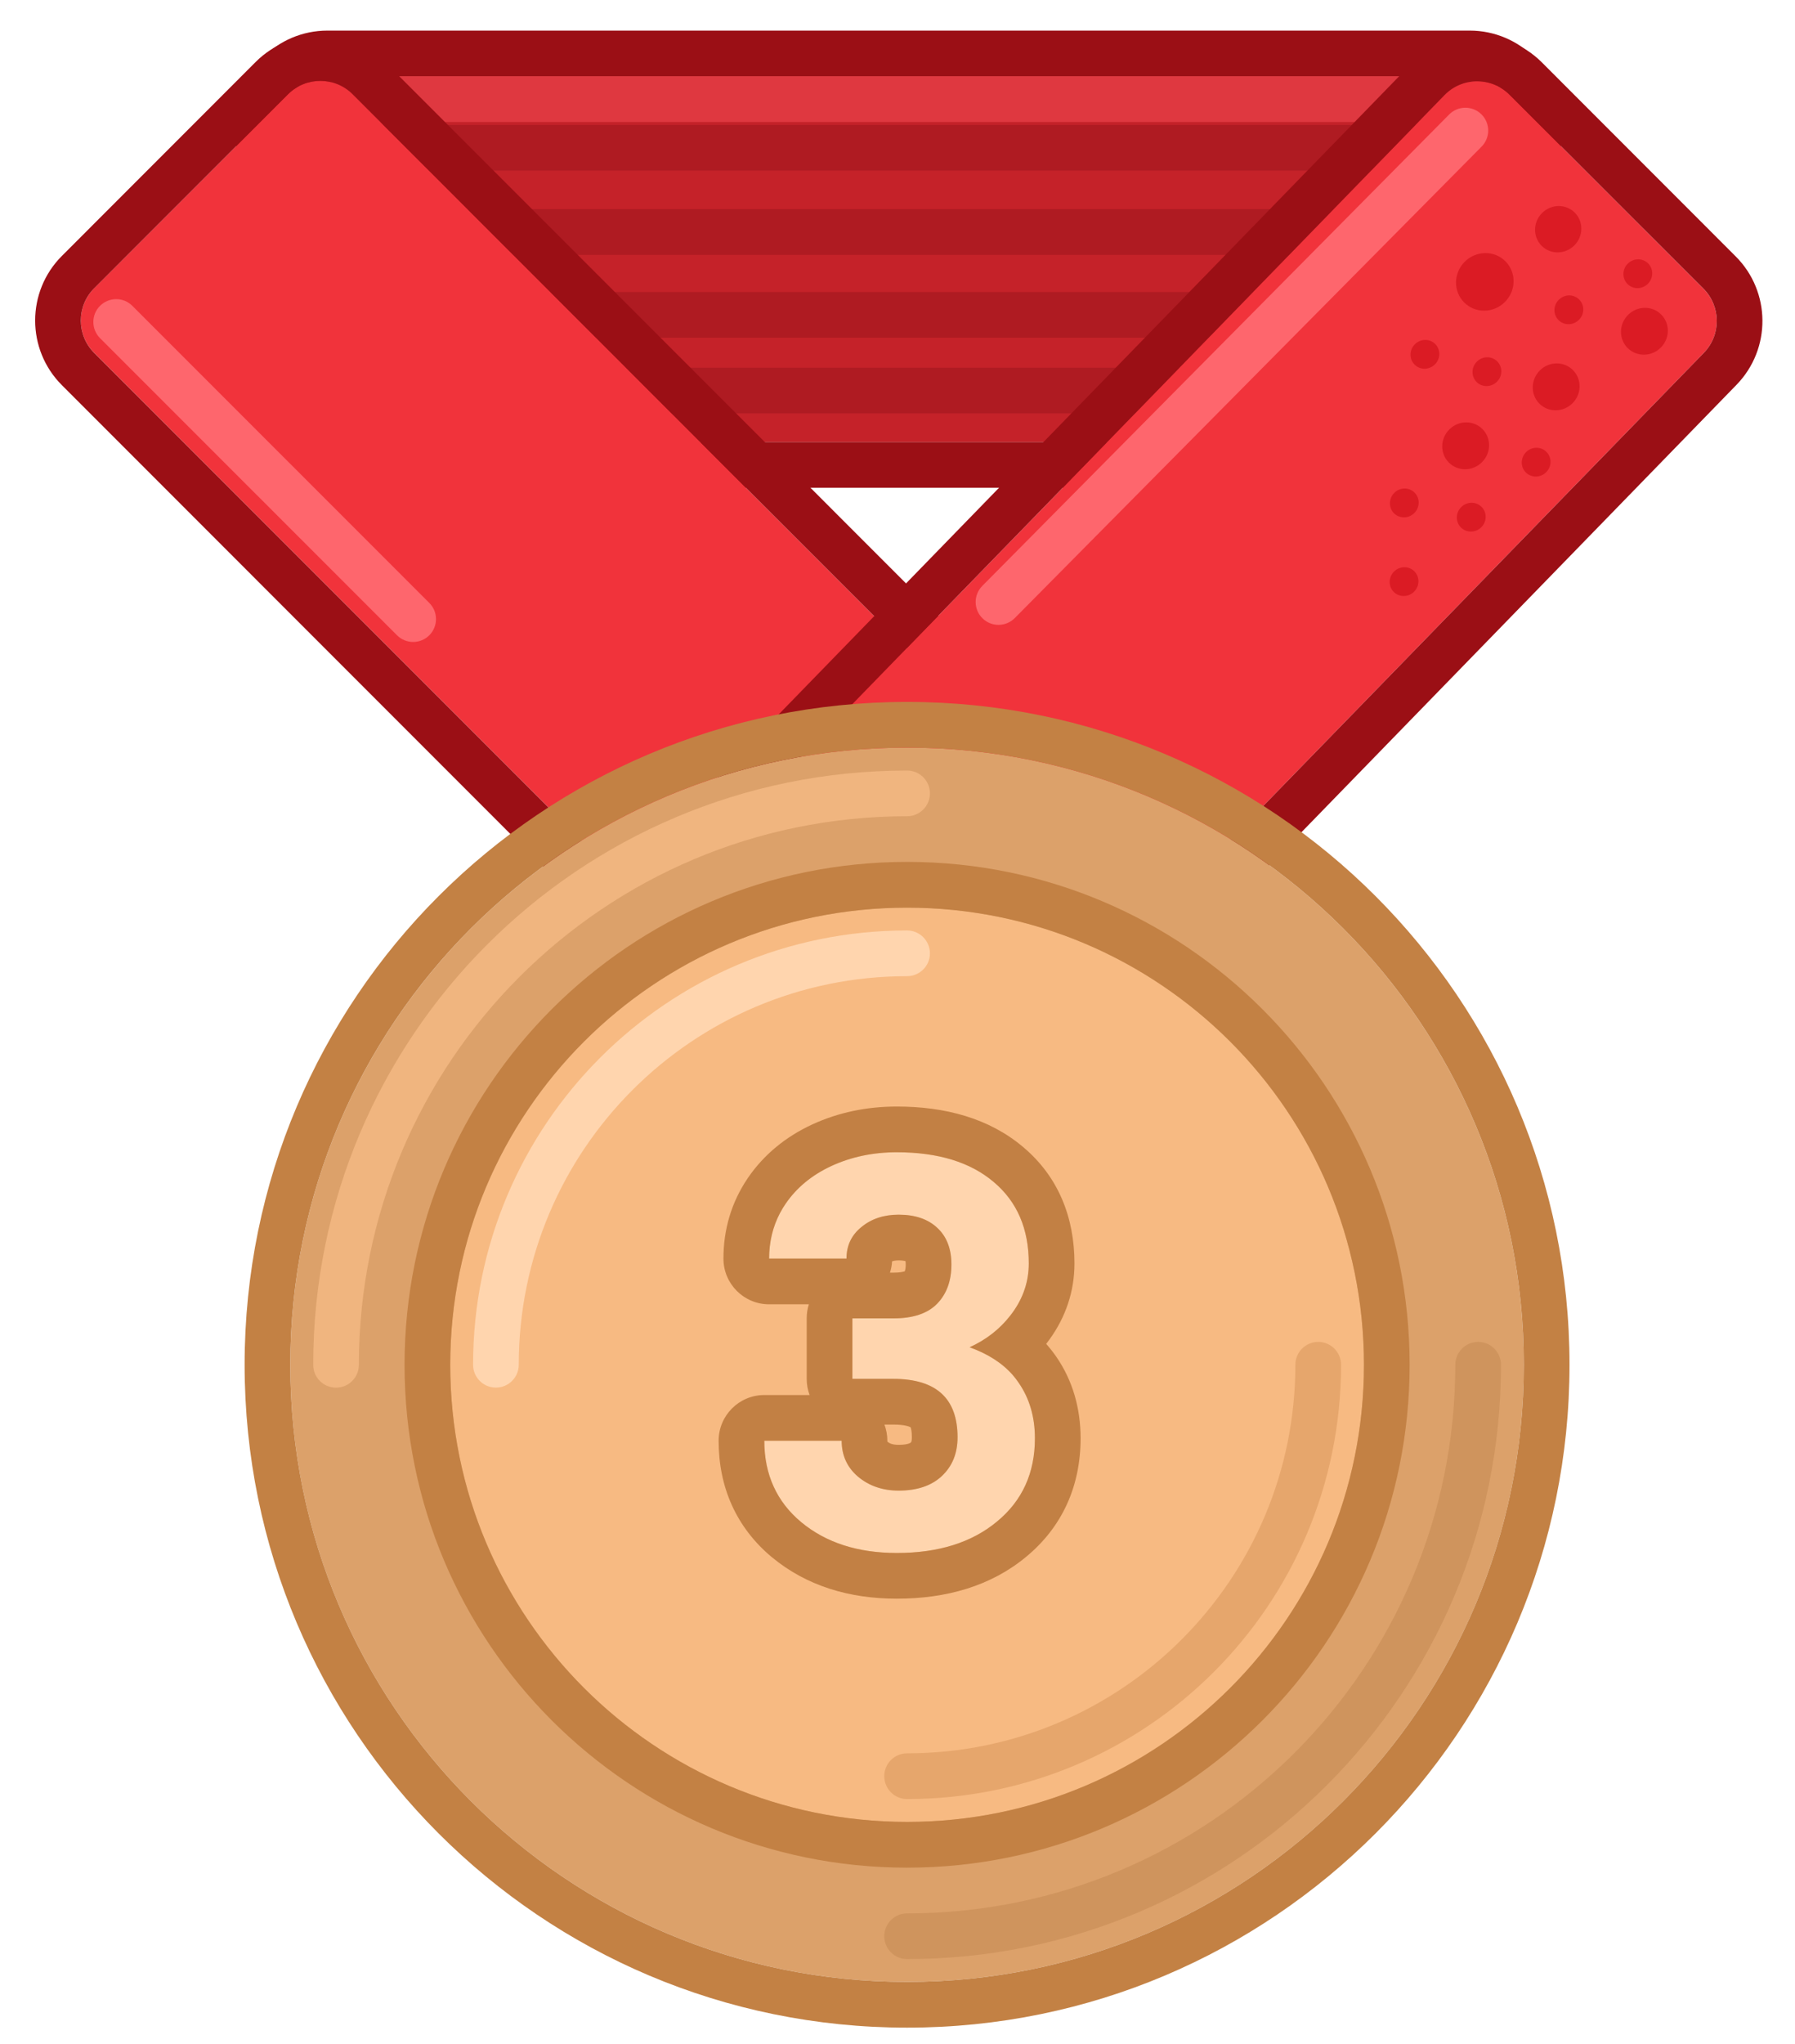
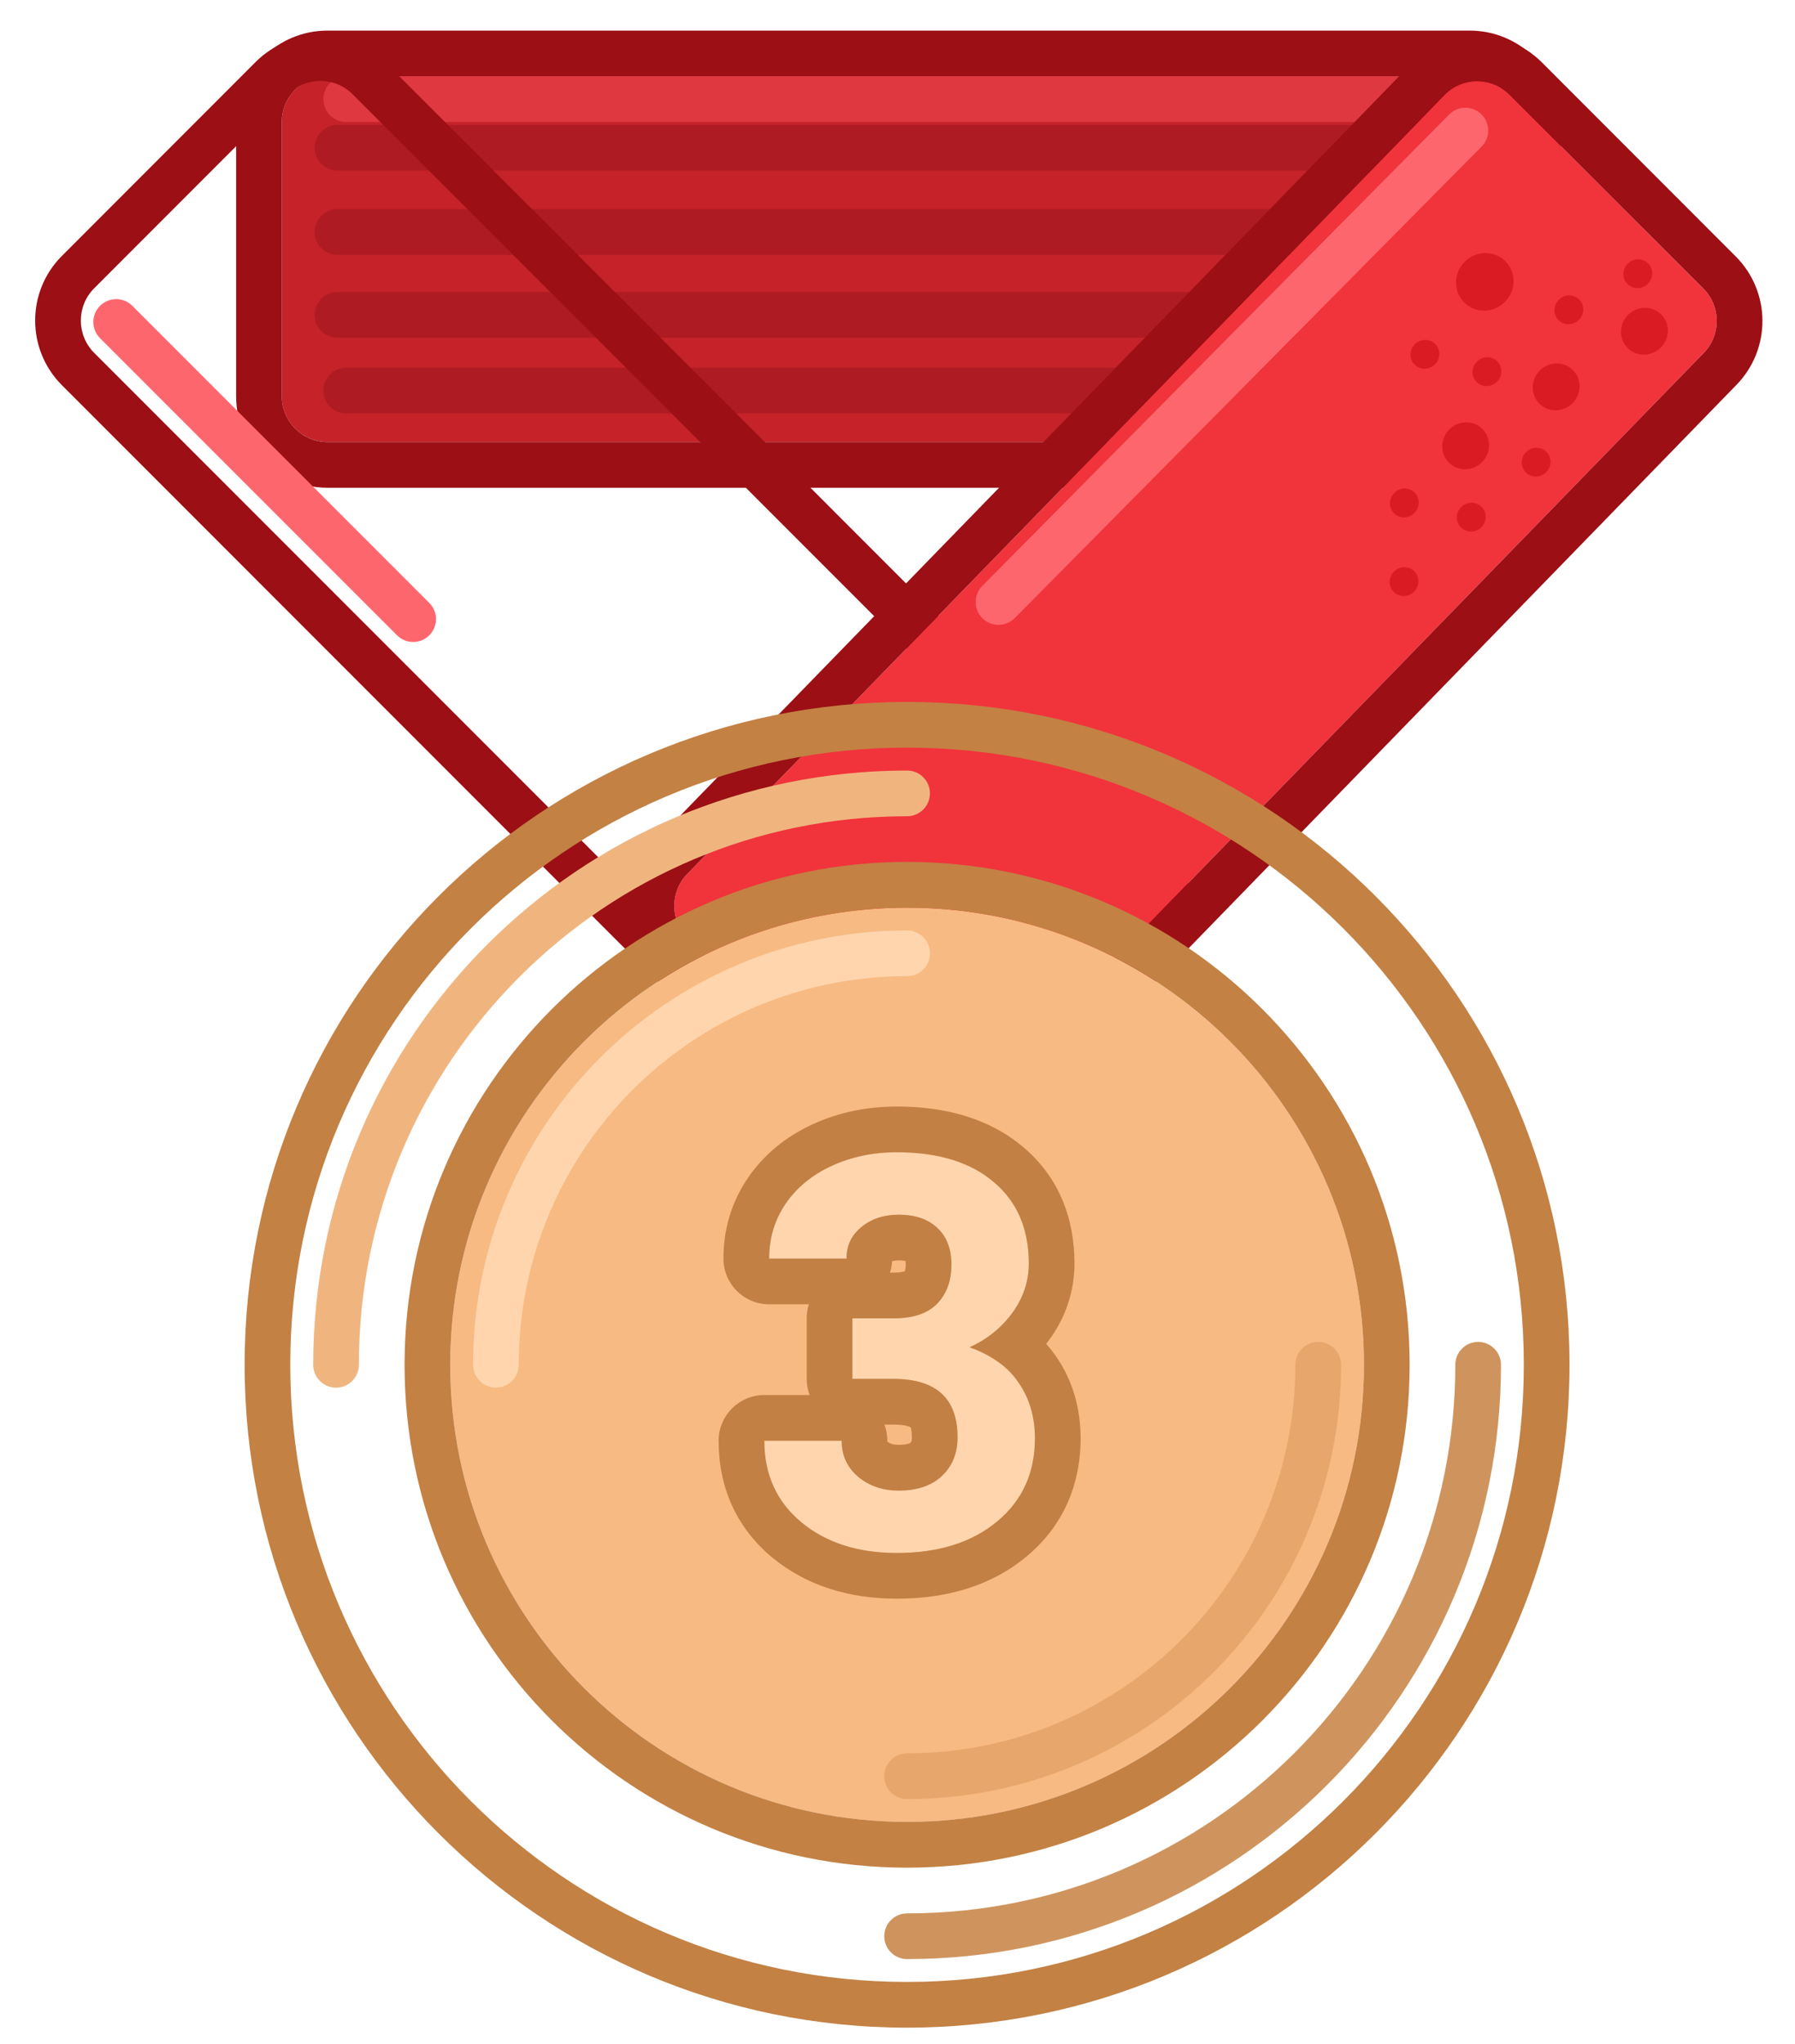
<svg xmlns="http://www.w3.org/2000/svg" width="29" height="33" viewBox="0 0 29 33" fill="none">
  <path d="M23.743 1.231C24.151 1.231 24.481 1.562 24.481 1.97L24.481 6.398C24.481 6.806 24.151 7.136 23.743 7.136L5.291 7.136C4.883 7.136 4.553 6.806 4.553 6.398L4.553 1.97C4.553 1.562 4.883 1.231 5.291 1.231L23.743 1.231Z" fill="#C52229" />
  <path fill-rule="evenodd" clip-rule="evenodd" d="M25.22 1.97L25.22 6.398C25.22 7.214 24.559 7.875 23.744 7.875L5.291 7.875C4.476 7.875 3.815 7.214 3.815 6.398L3.815 1.97C3.815 1.155 4.476 0.494 5.291 0.494L23.744 0.494C24.559 0.494 25.22 1.155 25.22 1.97ZM24.482 1.97C24.482 1.562 24.151 1.232 23.744 1.232L5.291 1.232C4.884 1.232 4.553 1.562 4.553 1.97L4.553 6.398C4.553 6.806 4.884 7.137 5.291 7.137L23.744 7.137C24.151 7.137 24.482 6.806 24.482 6.398L24.482 1.97Z" fill="#9B0F15" />
  <path fill-rule="evenodd" clip-rule="evenodd" d="M5.224 1.6C5.224 1.397 5.389 1.231 5.593 1.231H23.651C23.855 1.231 24.02 1.397 24.02 1.6C24.02 1.804 23.855 1.97 23.651 1.97H5.593C5.389 1.97 5.224 1.804 5.224 1.6Z" fill="#DF3840" />
  <path fill-rule="evenodd" clip-rule="evenodd" d="M5.083 3.746C5.083 3.542 5.249 3.376 5.453 3.376H23.511C23.715 3.376 23.88 3.542 23.88 3.746C23.88 3.949 23.715 4.115 23.511 4.115H5.453C5.249 4.115 5.083 3.949 5.083 3.746Z" fill="#AF1B22" />
  <path fill-rule="evenodd" clip-rule="evenodd" d="M5.083 2.385C5.083 2.181 5.249 2.016 5.453 2.016H23.511C23.715 2.016 23.88 2.181 23.88 2.385C23.88 2.588 23.715 2.754 23.511 2.754H5.453C5.249 2.754 5.083 2.588 5.083 2.385Z" fill="#AF1B22" />
  <path fill-rule="evenodd" clip-rule="evenodd" d="M5.083 5.084C5.083 4.88 5.249 4.715 5.453 4.715H23.511C23.715 4.715 23.88 4.88 23.88 5.084C23.88 5.288 23.715 5.453 23.511 5.453H5.453C5.249 5.453 5.083 5.288 5.083 5.084Z" fill="#AF1B22" />
  <path fill-rule="evenodd" clip-rule="evenodd" d="M5.224 6.306C5.224 6.102 5.389 5.937 5.593 5.937H23.651C23.855 5.937 24.02 6.102 24.02 6.306C24.02 6.51 23.855 6.675 23.651 6.675H5.593C5.389 6.675 5.224 6.51 5.224 6.306Z" fill="#AF1B22" />
-   <path d="M5.697 1.522C5.409 1.234 4.942 1.234 4.653 1.522L1.522 4.653C1.234 4.942 1.234 5.409 1.522 5.697L14.111 18.286C14.399 18.575 14.867 18.575 15.155 18.286L18.286 15.155C18.575 14.867 18.575 14.399 18.286 14.111L5.697 1.522Z" fill="#F1333B" />
  <path fill-rule="evenodd" clip-rule="evenodd" d="M4.131 1L1 4.132C0.424 4.708 0.424 5.643 1 6.219L13.589 18.809C14.166 19.385 15.1 19.385 15.677 18.809L18.808 15.677C19.385 15.101 19.385 14.166 18.808 13.59L6.219 1C5.643 0.424 4.708 0.424 4.131 1ZM4.653 1.522C4.942 1.234 5.409 1.234 5.697 1.522L18.286 14.111C18.575 14.4 18.575 14.867 18.286 15.155L15.155 18.287C14.867 18.575 14.399 18.575 14.111 18.287L1.522 5.698C1.234 5.409 1.234 4.942 1.522 4.654L4.653 1.522Z" fill="#9B0F15" />
  <path d="M23.337 1.536C23.624 1.241 24.097 1.238 24.388 1.529L27.52 4.661C27.805 4.946 27.808 5.408 27.527 5.697L15.292 18.272C15.005 18.567 14.532 18.57 14.241 18.279L11.11 15.148C10.824 14.863 10.821 14.401 11.103 14.111L23.337 1.536Z" fill="#F1333B" />
  <path fill-rule="evenodd" clip-rule="evenodd" d="M24.91 1.007L28.041 4.139C28.612 4.709 28.619 5.633 28.056 6.212L15.821 18.787C15.247 19.377 14.301 19.383 13.719 18.801L10.588 15.67C10.017 15.099 10.011 14.175 10.574 13.597L22.808 1.022C23.382 0.432 24.328 0.425 24.91 1.007ZM24.388 1.529C24.097 1.238 23.624 1.241 23.337 1.536L11.103 14.111C10.821 14.401 10.824 14.862 11.11 15.148L14.241 18.279C14.532 18.57 15.005 18.567 15.292 18.272L27.527 5.697C27.808 5.408 27.805 4.946 27.52 4.66L24.388 1.529Z" fill="#9B0F15" />
  <path fill-rule="evenodd" clip-rule="evenodd" d="M23.934 1.846C24.079 1.99 24.08 2.223 23.936 2.368L16.394 9.98C16.25 10.124 16.017 10.126 15.872 9.982C15.727 9.839 15.726 9.605 15.87 9.46L23.412 1.849C23.555 1.704 23.789 1.703 23.934 1.846Z" fill="#FE666D" />
  <path fill-rule="evenodd" clip-rule="evenodd" d="M1.616 4.938C1.761 4.794 1.994 4.794 2.138 4.938L6.936 9.735C7.08 9.879 7.08 10.113 6.936 10.257C6.792 10.401 6.558 10.401 6.414 10.257L1.616 5.46C1.472 5.315 1.472 5.082 1.616 4.938Z" fill="#FE666D" />
-   <path d="M25.435 3.962C25.287 4.11 25.051 4.113 24.907 3.969C24.762 3.824 24.765 3.588 24.913 3.44C25.061 3.292 25.297 3.289 25.442 3.433C25.586 3.578 25.583 3.814 25.435 3.962Z" fill="#DB1B24" />
  <path d="M24.313 4.876C24.129 5.06 23.835 5.063 23.656 4.884C23.476 4.705 23.48 4.41 23.664 4.226C23.848 4.043 24.142 4.039 24.321 4.218C24.501 4.398 24.497 4.692 24.313 4.876Z" fill="#DB1B24" />
  <path d="M25.509 5.164C25.417 5.256 25.27 5.258 25.18 5.169C25.09 5.079 25.092 4.932 25.184 4.84C25.276 4.748 25.423 4.746 25.513 4.836C25.603 4.925 25.601 5.073 25.509 5.164Z" fill="#DB1B24" />
  <path d="M22.85 8.283C22.758 8.375 22.611 8.376 22.521 8.287C22.432 8.197 22.434 8.05 22.526 7.958C22.617 7.866 22.765 7.864 22.854 7.954C22.944 8.044 22.942 8.191 22.85 8.283Z" fill="#DB1B24" />
  <path d="M24.185 6.163C24.093 6.255 23.946 6.257 23.856 6.168C23.767 6.078 23.768 5.931 23.86 5.839C23.952 5.747 24.099 5.745 24.189 5.835C24.279 5.924 24.277 6.072 24.185 6.163Z" fill="#DB1B24" />
  <path d="M22.846 9.553C22.754 9.645 22.607 9.647 22.517 9.557C22.428 9.468 22.43 9.32 22.522 9.228C22.613 9.137 22.761 9.135 22.85 9.224C22.94 9.314 22.938 9.461 22.846 9.553Z" fill="#DB1B24" />
  <path d="M23.183 5.883C23.091 5.975 22.944 5.977 22.854 5.887C22.765 5.798 22.767 5.65 22.858 5.559C22.95 5.467 23.098 5.465 23.187 5.554C23.277 5.644 23.275 5.791 23.183 5.883Z" fill="#DB1B24" />
  <path d="M23.932 8.513C23.84 8.604 23.693 8.606 23.603 8.517C23.513 8.427 23.515 8.28 23.607 8.188C23.699 8.096 23.846 8.094 23.936 8.184C24.026 8.274 24.024 8.421 23.932 8.513Z" fill="#DB1B24" />
  <path d="M26.623 4.582C26.531 4.674 26.384 4.676 26.294 4.586C26.205 4.496 26.206 4.349 26.298 4.257C26.39 4.165 26.538 4.164 26.627 4.253C26.717 4.343 26.715 4.49 26.623 4.582Z" fill="#DB1B24" />
  <path d="M25.406 6.51C25.256 6.66 25.016 6.663 24.87 6.517C24.725 6.371 24.728 6.131 24.877 5.982C25.027 5.832 25.266 5.829 25.412 5.975C25.558 6.121 25.555 6.361 25.406 6.51Z" fill="#DB1B24" />
  <path d="M26.831 5.613C26.682 5.762 26.442 5.765 26.296 5.619C26.15 5.473 26.153 5.234 26.303 5.084C26.453 4.935 26.692 4.932 26.838 5.078C26.984 5.224 26.981 5.463 26.831 5.613Z" fill="#DB1B24" />
  <path d="M23.943 7.462C23.794 7.612 23.554 7.615 23.408 7.469C23.262 7.323 23.265 7.083 23.415 6.934C23.564 6.784 23.804 6.781 23.95 6.927C24.096 7.073 24.093 7.313 23.943 7.462Z" fill="#DB1B24" />
  <path d="M24.98 7.624C24.888 7.716 24.741 7.718 24.651 7.628C24.562 7.539 24.564 7.392 24.655 7.3C24.747 7.208 24.895 7.206 24.984 7.296C25.074 7.385 25.072 7.533 24.98 7.624Z" fill="#DB1B24" />
-   <path d="M24.619 22.036C24.619 27.539 20.158 32 14.655 32C9.152 32 4.69 27.539 4.69 22.036C4.69 16.532 9.152 12.071 14.655 12.071C20.158 12.071 24.619 16.532 24.619 22.036Z" fill="#DCA16A" />
  <path fill-rule="evenodd" clip-rule="evenodd" d="M25.357 22.035C25.357 27.946 20.565 32.738 14.655 32.738C8.744 32.738 3.952 27.946 3.952 22.035C3.952 16.125 8.744 11.333 14.655 11.333C20.565 11.333 25.357 16.125 25.357 22.035ZM14.655 32C20.158 32 24.619 27.538 24.619 22.035C24.619 16.532 20.158 12.071 14.655 12.071C9.151 12.071 4.69 16.532 4.69 22.035C4.69 27.538 9.151 32 14.655 32Z" fill="#C38144" />
  <path fill-rule="evenodd" clip-rule="evenodd" d="M5.429 22.405C5.225 22.405 5.06 22.24 5.06 22.036C5.06 16.736 9.356 12.441 14.655 12.441C14.859 12.441 15.024 12.606 15.024 12.809C15.024 13.013 14.859 13.179 14.655 13.179C9.763 13.179 5.798 17.144 5.798 22.036C5.798 22.24 5.633 22.405 5.429 22.405Z" fill="#F0B57F" />
  <path fill-rule="evenodd" clip-rule="evenodd" d="M23.881 21.666C24.085 21.666 24.25 21.832 24.25 22.036C24.25 27.335 19.954 31.631 14.655 31.631C14.451 31.631 14.286 31.466 14.286 31.262C14.286 31.058 14.451 30.893 14.655 30.893C19.546 30.893 23.512 26.927 23.512 22.036C23.512 21.832 23.677 21.666 23.881 21.666Z" fill="#CF945D" />
  <path d="M22.036 22.036C22.036 26.112 18.731 29.417 14.655 29.417C10.579 29.417 7.274 26.112 7.274 22.036C7.274 17.959 10.579 14.655 14.655 14.655C18.731 14.655 22.036 17.959 22.036 22.036Z" fill="#F7BA82" />
  <path fill-rule="evenodd" clip-rule="evenodd" d="M22.774 22.036C22.774 26.52 19.139 30.155 14.655 30.155C10.171 30.155 6.536 26.52 6.536 22.036C6.536 17.552 10.171 13.916 14.655 13.916C19.139 13.916 22.774 17.552 22.774 22.036ZM14.655 29.416C18.731 29.416 22.036 26.112 22.036 22.036C22.036 17.959 18.731 14.655 14.655 14.655C10.578 14.655 7.274 17.959 7.274 22.036C7.274 26.112 10.578 29.416 14.655 29.416Z" fill="#C38144" />
  <path fill-rule="evenodd" clip-rule="evenodd" d="M14.655 28.309C18.119 28.309 20.928 25.5 20.928 22.035C20.928 21.832 21.094 21.666 21.297 21.666C21.501 21.666 21.666 21.832 21.666 22.035C21.666 25.908 18.527 29.047 14.655 29.047C14.451 29.047 14.286 28.882 14.286 28.678C14.286 28.474 14.451 28.309 14.655 28.309Z" fill="#E6A66C" />
  <path fill-rule="evenodd" clip-rule="evenodd" d="M14.655 15.761C11.19 15.761 8.381 18.57 8.381 22.035C8.381 22.239 8.215 22.404 8.012 22.404C7.808 22.404 7.643 22.239 7.643 22.035C7.643 18.163 10.782 15.023 14.655 15.023C14.858 15.023 15.024 15.189 15.024 15.393C15.024 15.596 14.858 15.761 14.655 15.761Z" fill="#FFD5AE" />
  <path d="M13.771 21.286H14.437C14.754 21.286 14.989 21.207 15.142 21.048C15.295 20.889 15.371 20.679 15.371 20.417C15.371 20.163 15.295 19.965 15.142 19.824C14.992 19.683 14.784 19.612 14.519 19.612C14.28 19.612 14.079 19.678 13.918 19.811C13.757 19.941 13.676 20.111 13.676 20.321H12.426C12.426 19.993 12.514 19.699 12.69 19.439C12.869 19.177 13.117 18.972 13.434 18.825C13.754 18.678 14.105 18.605 14.489 18.605C15.155 18.605 15.677 18.765 16.055 19.084C16.432 19.402 16.621 19.84 16.621 20.399C16.621 20.688 16.533 20.953 16.357 21.195C16.181 21.437 15.951 21.623 15.665 21.753C16.02 21.88 16.284 22.07 16.457 22.324C16.633 22.578 16.721 22.877 16.721 23.223C16.721 23.783 16.516 24.231 16.106 24.568C15.7 24.906 15.161 25.074 14.489 25.074C13.86 25.074 13.346 24.909 12.945 24.577C12.547 24.245 12.348 23.807 12.348 23.262H13.598C13.598 23.499 13.686 23.692 13.862 23.842C14.041 23.992 14.26 24.067 14.519 24.067C14.816 24.067 15.048 23.989 15.216 23.833C15.386 23.675 15.471 23.465 15.471 23.206C15.471 22.578 15.125 22.263 14.433 22.263H13.771V21.286Z" fill="#FFD5AE" />
  <path fill-rule="evenodd" clip-rule="evenodd" d="M13.068 21.059H12.426C12.018 21.059 11.688 20.729 11.688 20.321C11.688 19.852 11.816 19.413 12.079 19.025L12.08 19.023C12.341 18.64 12.697 18.352 13.123 18.155L13.125 18.154C13.55 17.959 14.008 17.866 14.489 17.866C15.268 17.866 15.979 18.054 16.53 18.52C17.098 18.997 17.359 19.655 17.359 20.399C17.359 20.849 17.218 21.265 16.954 21.629C16.937 21.652 16.92 21.675 16.902 21.698C16.96 21.763 17.014 21.832 17.065 21.905C17.335 22.297 17.458 22.747 17.458 23.223C17.458 23.989 17.166 24.651 16.577 25.137C16.005 25.611 15.284 25.812 14.489 25.812C13.726 25.812 13.034 25.608 12.474 25.145L12.472 25.144C11.896 24.664 11.61 24.013 11.61 23.262C11.61 22.855 11.94 22.524 12.348 22.524H13.08C13.05 22.443 13.033 22.355 13.033 22.263V21.286C13.033 21.207 13.045 21.131 13.068 21.059ZM14.289 23.001C14.319 23.082 14.336 23.17 14.336 23.262C14.336 23.268 14.336 23.273 14.336 23.276C14.337 23.277 14.338 23.277 14.338 23.278C14.369 23.303 14.415 23.328 14.519 23.328C14.604 23.328 14.655 23.317 14.681 23.308C14.703 23.301 14.71 23.295 14.712 23.293M14.289 23.001H14.432C14.616 23.001 14.691 23.033 14.711 23.044C14.712 23.045 14.712 23.046 14.713 23.048C14.72 23.067 14.732 23.114 14.732 23.206C14.732 23.254 14.725 23.275 14.723 23.279C14.722 23.282 14.721 23.283 14.721 23.284C14.72 23.285 14.717 23.288 14.712 23.293M16.106 24.568C16.516 24.231 16.72 23.782 16.72 23.223C16.72 22.877 16.632 22.577 16.456 22.324C16.428 22.282 16.397 22.242 16.364 22.203C16.194 22.009 15.961 21.859 15.665 21.753C15.932 21.631 16.151 21.461 16.322 21.241C16.334 21.226 16.346 21.21 16.357 21.195C16.533 20.953 16.621 20.687 16.621 20.399C16.621 19.84 16.432 19.401 16.054 19.084C15.677 18.764 15.155 18.604 14.489 18.604C14.105 18.604 13.754 18.678 13.434 18.825C13.116 18.972 12.868 19.177 12.69 19.439C12.658 19.486 12.629 19.534 12.603 19.583C12.485 19.806 12.426 20.052 12.426 20.321H13.676C13.676 20.111 13.756 19.941 13.918 19.811C14.079 19.678 14.28 19.612 14.519 19.612C14.784 19.612 14.992 19.683 15.142 19.824C15.295 19.965 15.371 20.163 15.371 20.416C15.371 20.679 15.295 20.889 15.142 21.048C14.989 21.206 14.754 21.286 14.437 21.286H13.771V22.263H14.432C15.124 22.263 15.47 22.577 15.47 23.206C15.47 23.465 15.385 23.674 15.215 23.833C15.048 23.989 14.816 24.067 14.519 24.067C14.259 24.067 14.04 23.991 13.862 23.842C13.686 23.692 13.598 23.498 13.598 23.262H12.348C12.348 23.535 12.398 23.781 12.498 24C12.597 24.219 12.746 24.411 12.945 24.577C13.345 24.908 13.86 25.074 14.489 25.074C15.161 25.074 15.7 24.905 16.106 24.568ZM14.378 20.548C14.397 20.49 14.409 20.429 14.412 20.366C14.432 20.358 14.464 20.35 14.519 20.35C14.578 20.35 14.612 20.357 14.629 20.362C14.631 20.373 14.633 20.391 14.633 20.416C14.633 20.476 14.624 20.507 14.62 20.519C14.619 20.522 14.618 20.524 14.617 20.526C14.616 20.526 14.616 20.527 14.615 20.527C14.591 20.535 14.536 20.548 14.437 20.548H14.378Z" fill="#C28044" />
</svg>